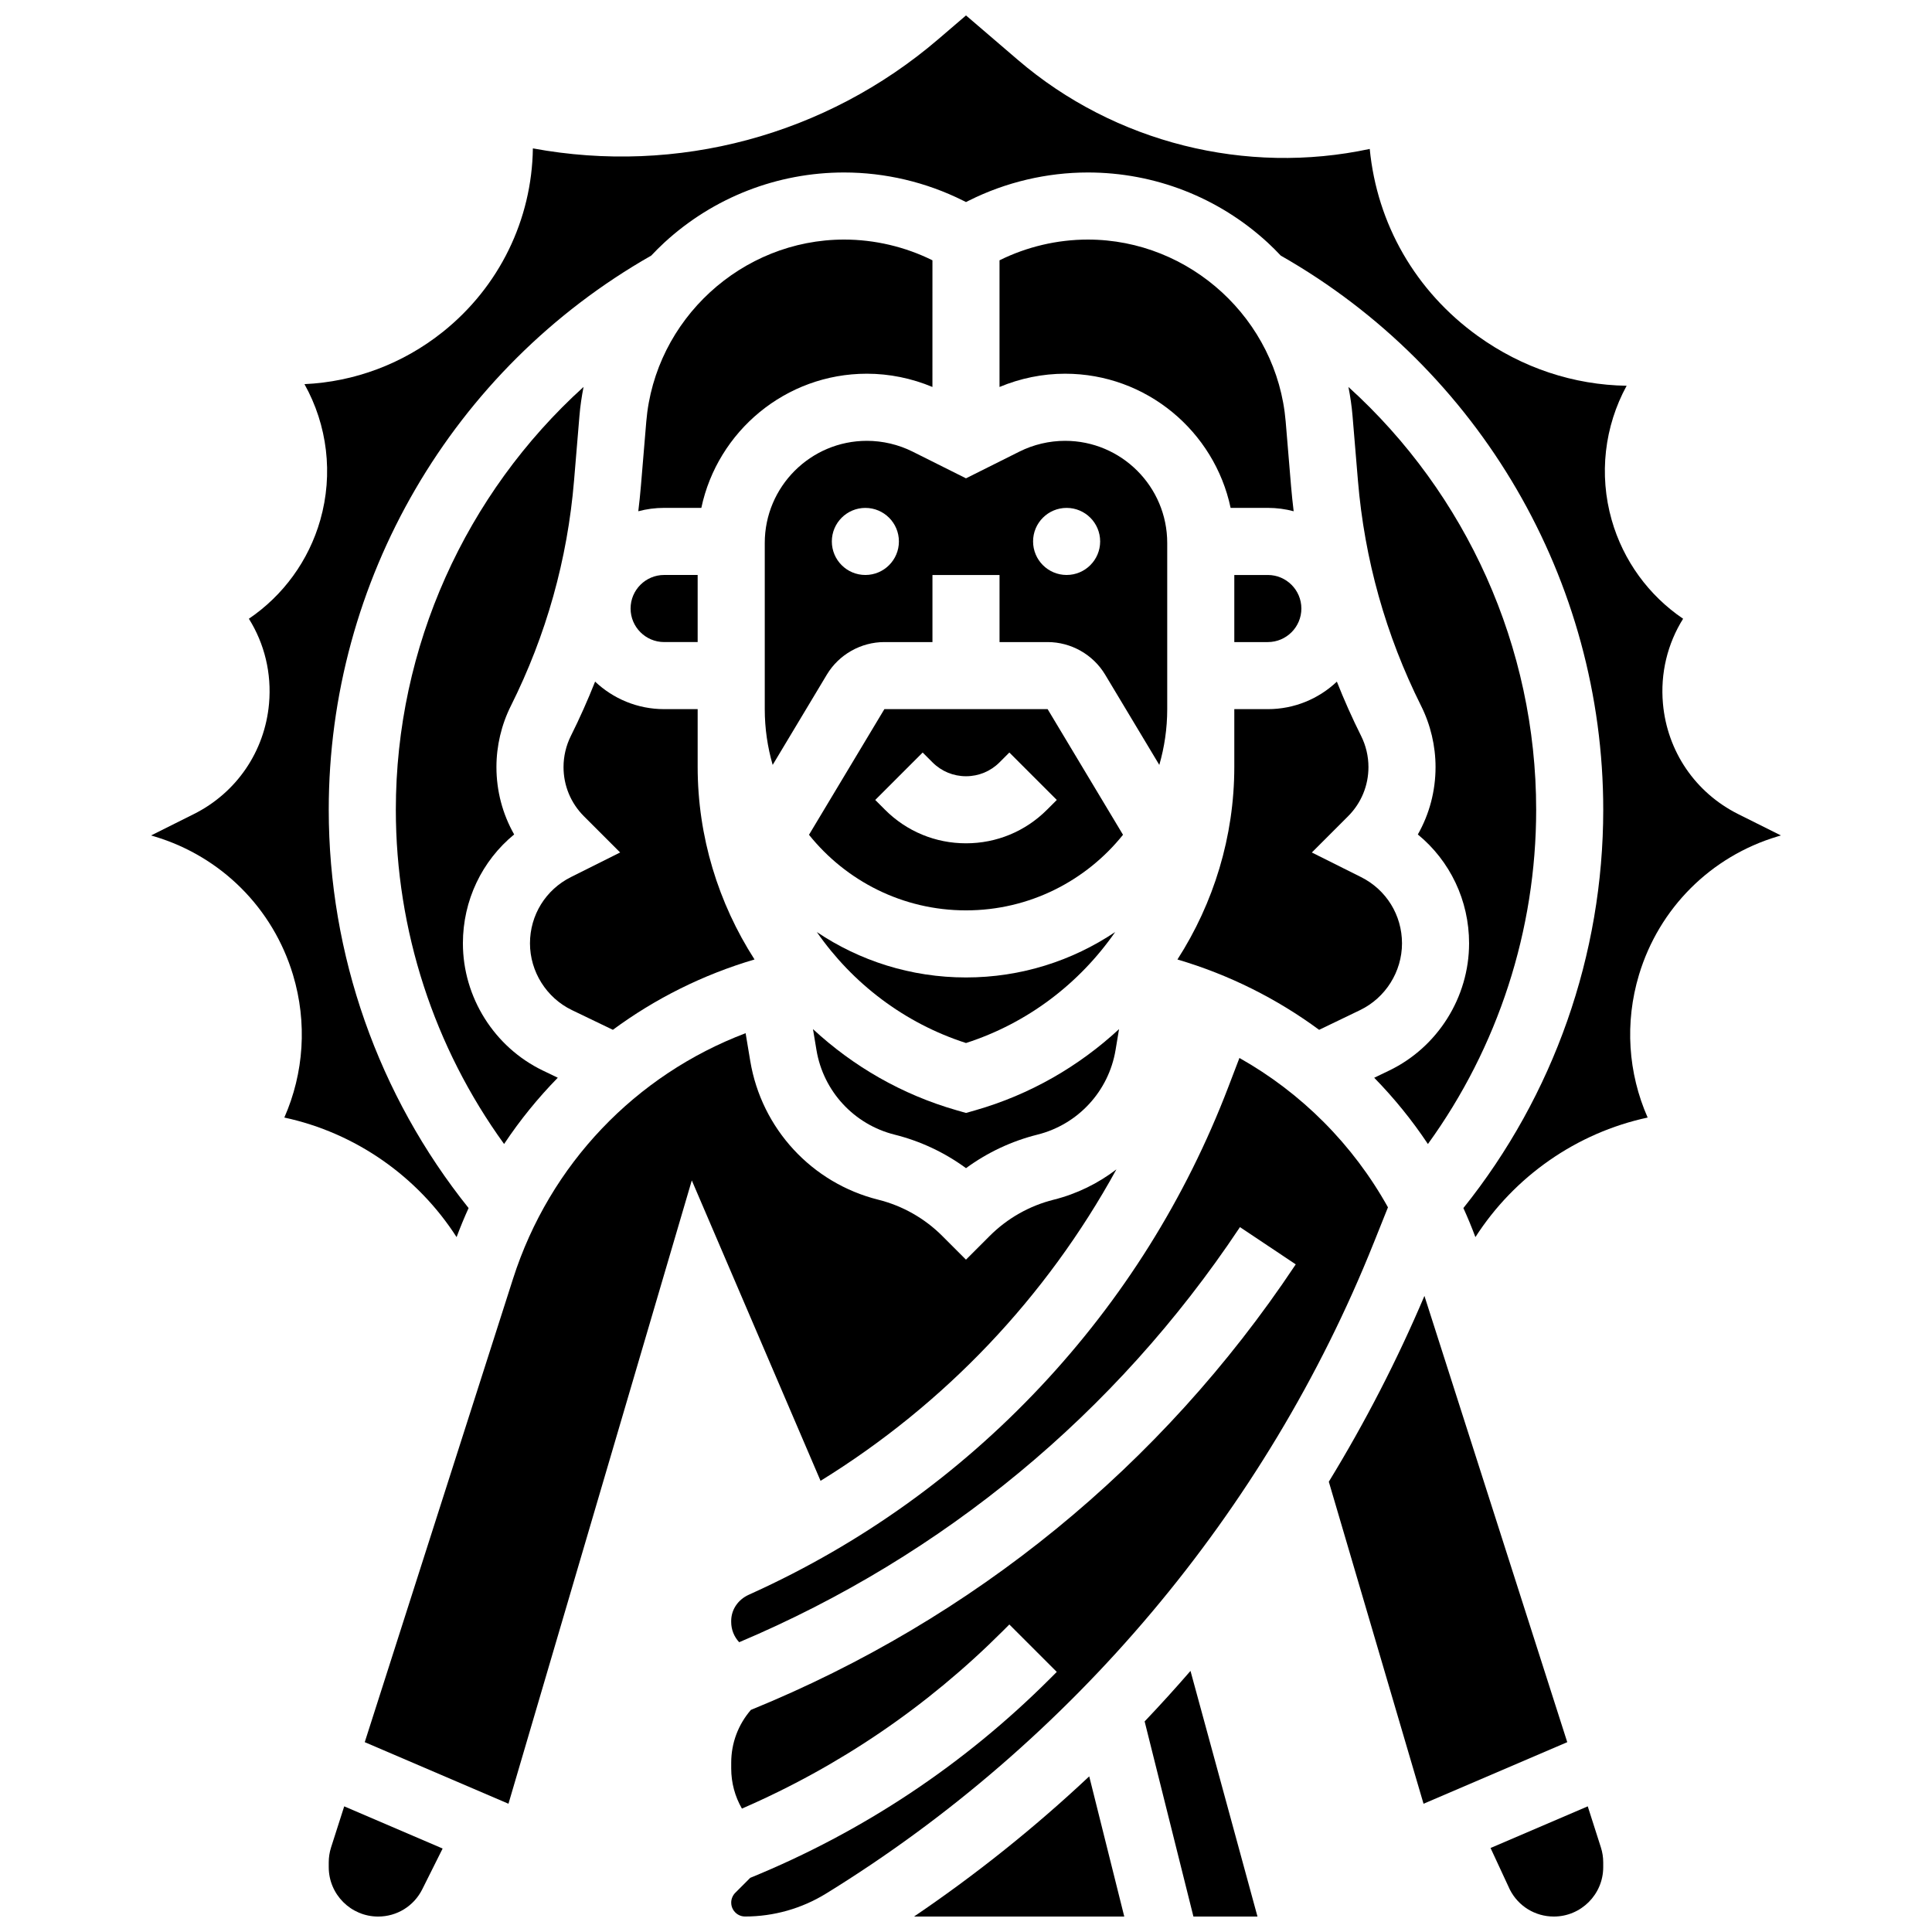
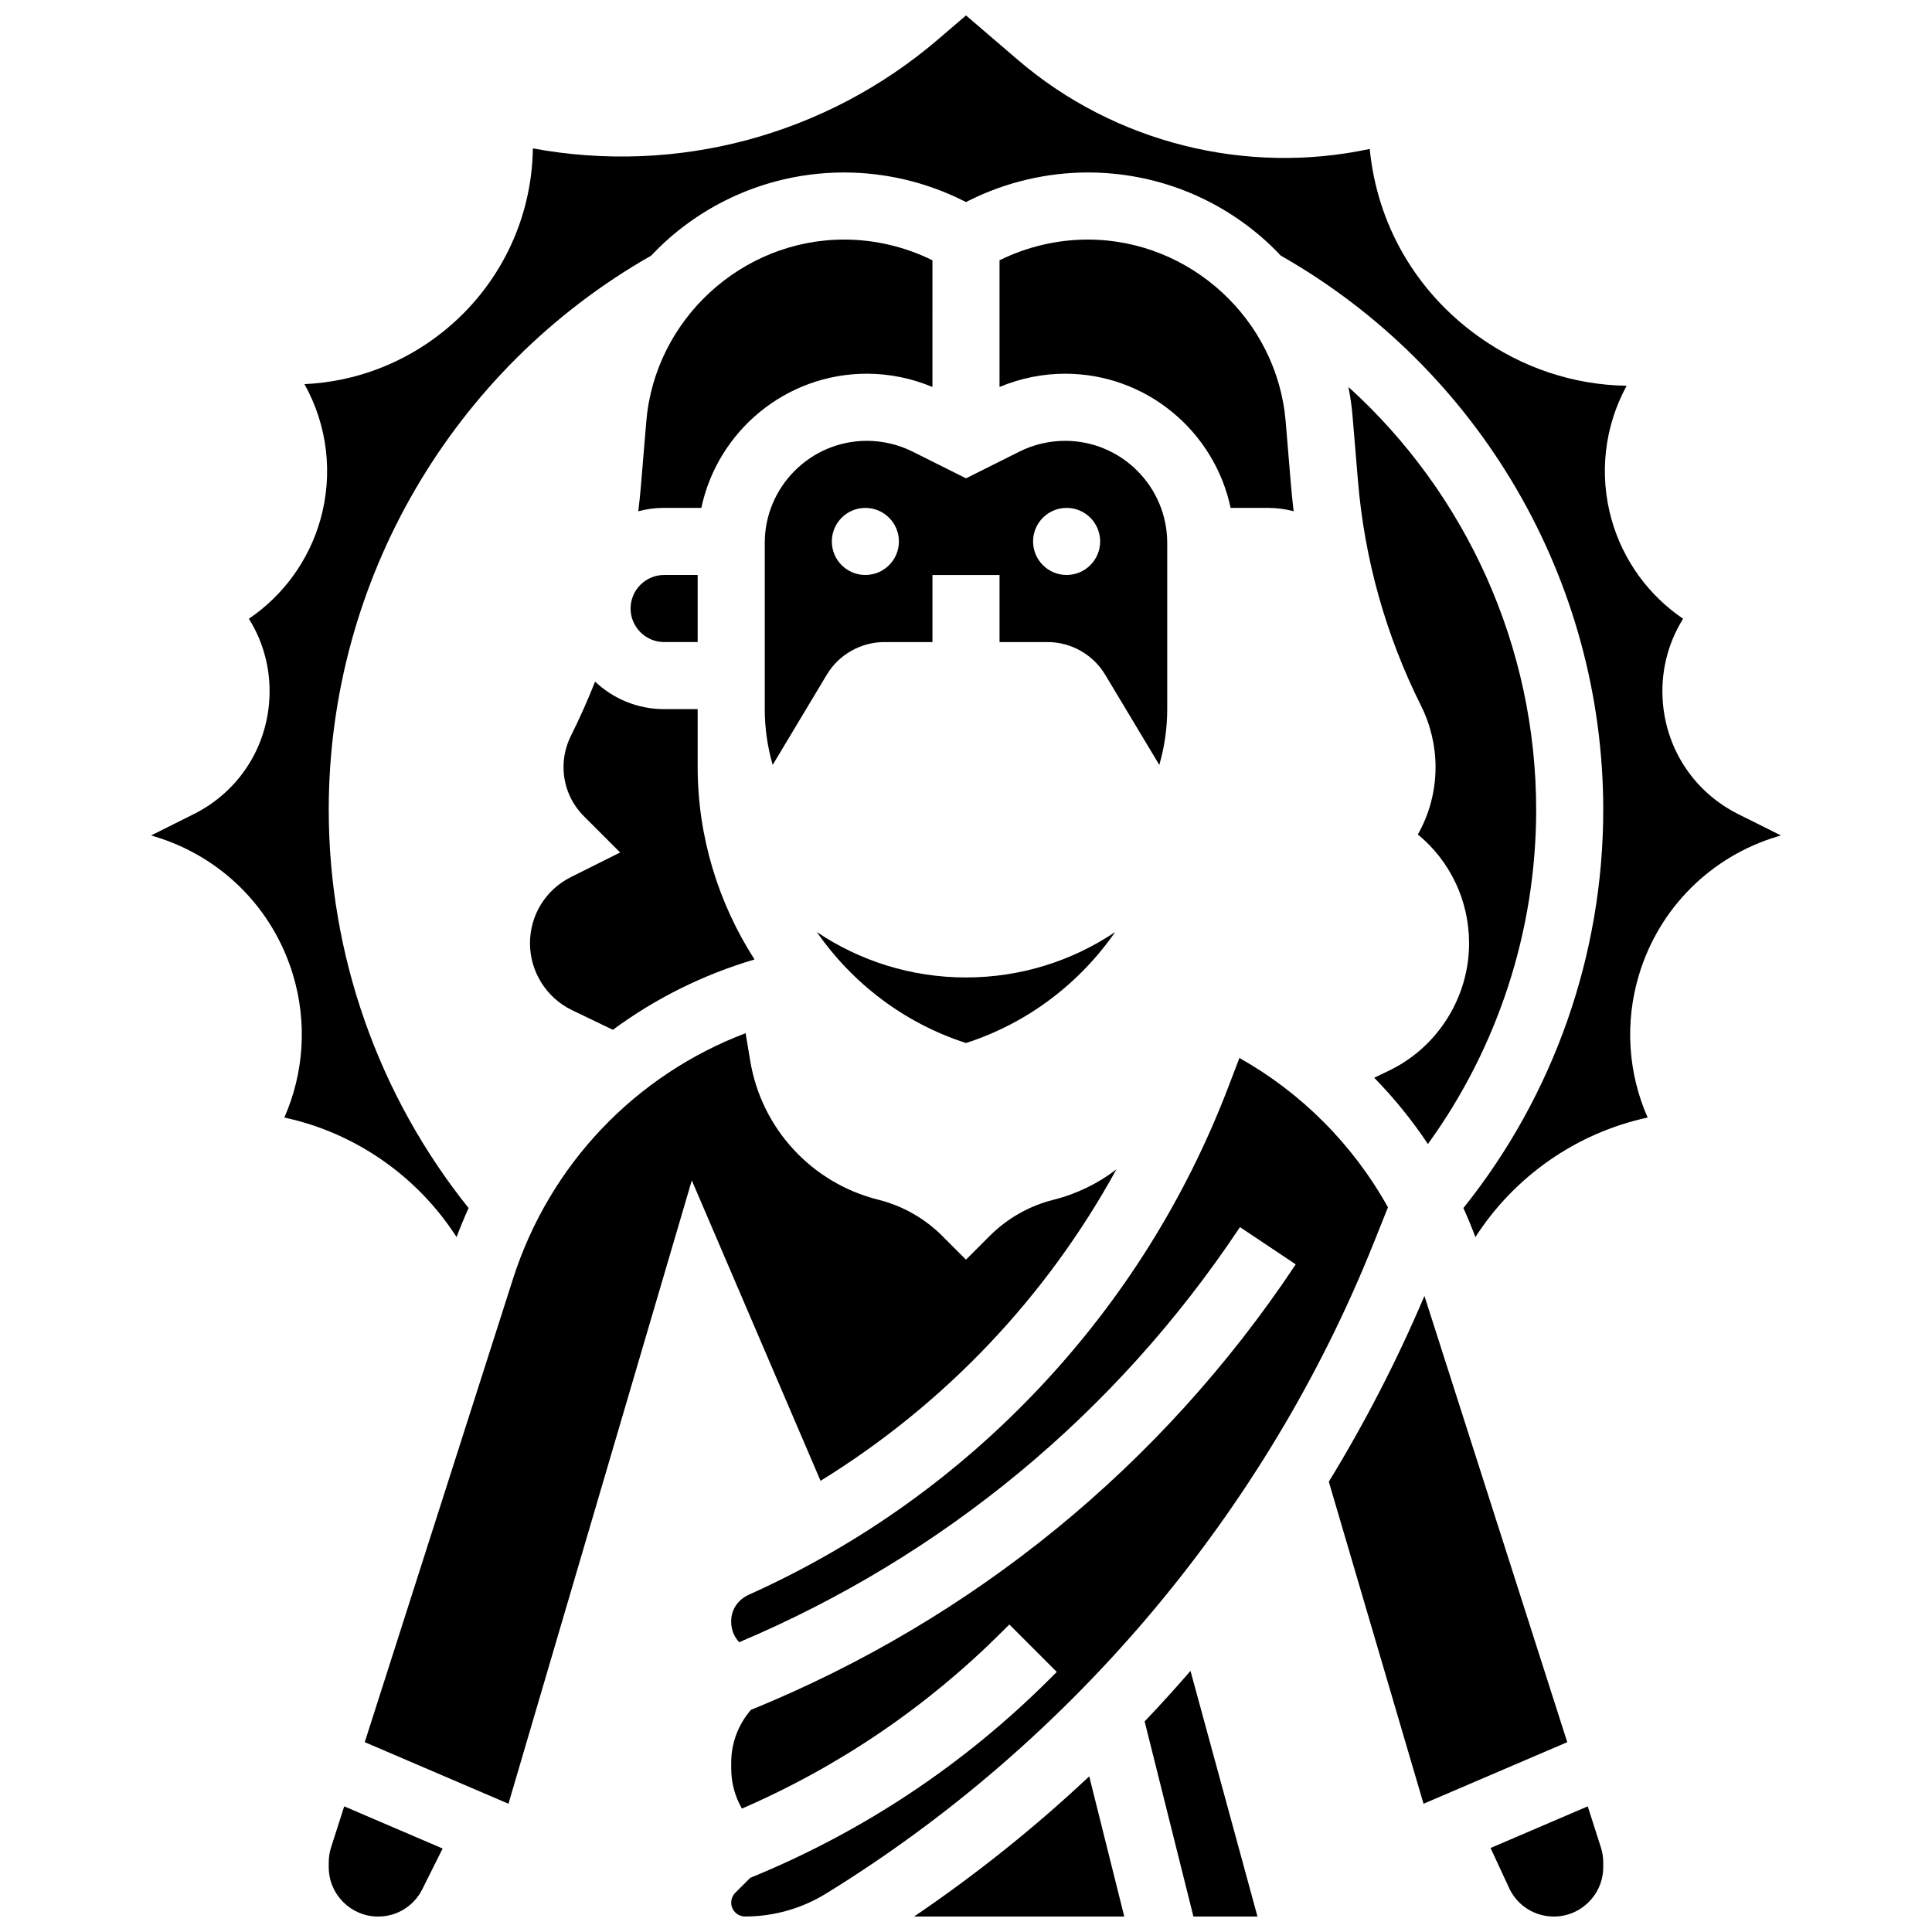
<svg xmlns="http://www.w3.org/2000/svg" width="800px" height="800px" version="1.1" viewBox="144 144 512 512">
  <defs>
    <clipPath id="f">
      <path d="m184 148.09h432v323.91h-432z" />
    </clipPath>
    <clipPath id="e">
      <path d="m231 622h31v29.902h-31z" />
    </clipPath>
    <clipPath id="d">
      <path d="m337 424h175v227.9h-175z" />
    </clipPath>
    <clipPath id="c">
      <path d="m386 614h56v37.902h-56z" />
    </clipPath>
    <clipPath id="b">
      <path d="m539 622h30v29.902h-30z" />
    </clipPath>
    <clipPath id="a">
      <path d="m447 586h31v65.902h-31z" />
    </clipPath>
  </defs>
-   <path d="m479.99 296.38h-8.887v17.777h8.887c4.902 0 8.887-3.988 8.887-8.887 0-4.902-3.984-8.891-8.887-8.891z" />
  <path d="m484.72 255.73c-2.254-27.051-25.285-48.242-52.43-48.242-8.082 0-16.168 1.902-23.406 5.496v33.57c5.484-2.301 11.434-3.516 17.375-3.516 21.543 0 39.578 15.27 43.867 35.555h9.863c2.367 0 4.66 0.312 6.844 0.895-0.266-2.215-0.504-4.441-0.691-6.676z" />
  <g clip-path="url(#f)">
    <path d="m604.65 359.75c-11.352-5.676-18.809-16.609-19.949-29.254-0.727-8.07 1.203-15.918 5.34-22.523-9.082-6.156-15.852-15.363-18.93-26.184-3.426-12.043-1.914-24.793 3.965-35.562-13.98-0.207-27.66-4.695-39.488-13.215-16.48-11.879-26.66-29.66-28.594-49.543-32.73 7.023-67.559-1.578-93.242-23.59l-13.75-11.789-7.305 6.262c-29.867 25.602-69.273 36.039-107.48 28.973-0.262 18.867-8.875 36.652-23.848 48.621-10.664 8.527-23.504 13.254-36.684 13.855 6.074 10.859 7.672 23.789 4.199 35.988-3.078 10.82-9.848 20.027-18.93 26.184 4.137 6.602 6.066 14.449 5.34 22.523-1.141 12.641-8.598 23.578-19.949 29.254l-11.309 5.652 0.922 0.277c17.66 5.301 31.375 19.004 36.688 36.66 3.816 12.68 2.894 26.047-2.297 37.824 18.875 4.047 35.344 15.629 45.648 31.684 0.98-2.613 2.039-5.184 3.184-7.699-23.938-29.871-37.062-67.121-37.062-105.56 0-60.703 32.715-116.83 85.461-146.85 1.113-1.176 2.258-2.332 3.461-3.438 13.027-11.988 29.957-18.59 47.66-18.59 10.871 0 21.754 2.57 31.48 7.43l0.816 0.406 0.816-0.406c9.723-4.863 20.609-7.43 31.48-7.43 17.707 0 34.633 6.602 47.66 18.59 1.203 1.105 2.348 2.262 3.461 3.438 52.746 30.02 85.461 86.145 85.461 146.85 0 38.438-13.125 75.688-37.062 105.56 1.145 2.519 2.207 5.086 3.184 7.699 10.305-16.055 26.77-27.633 45.648-31.684-5.195-11.777-6.113-25.145-2.297-37.824 5.312-17.656 19.027-31.359 36.688-36.66l0.922-0.277z" />
  </g>
  <path d="m439.53 391c-11.312 7.594-24.91 12.035-39.531 12.035s-28.219-4.438-39.531-12.035c9.434 13.582 23.168 24.137 39.531 29.41 16.367-5.273 30.098-15.828 39.531-29.41z" />
-   <path d="m360.37 422.26c1.82 10.938 9.949 19.738 20.707 22.43 6.848 1.711 13.273 4.738 18.926 8.883 5.652-4.144 12.078-7.172 18.926-8.883 10.754-2.688 18.883-11.492 20.707-22.43l0.922-5.531c-10.637 9.852-23.578 17.363-38.113 21.516l-2.441 0.699-2.441-0.699c-14.531-4.152-27.473-11.66-38.113-21.516z" />
  <g clip-path="url(#e)">
    <path d="m231.74 633.57c-0.414 1.289-0.621 2.633-0.621 3.988v1.262c0 7.215 5.871 13.086 13.086 13.086 4.988 0 9.473-2.769 11.703-7.234l5.394-10.793-26.082-11.18z" />
  </g>
  <path d="m439.86 453.9c-4.852 3.711-10.469 6.496-16.629 8.035-6.414 1.605-12.277 4.926-16.953 9.602l-6.285 6.285-6.285-6.285c-4.676-4.676-10.535-7.996-16.953-9.602-17.625-4.406-30.941-18.832-33.93-36.75l-1.23-7.379c-29.09 11.023-51.914 34.688-61.637 65.074l-39.297 122.81 38.086 16.32 48.586-165.19 34.121 79.617c32.938-20.336 59.805-48.633 78.406-82.539z" />
-   <path d="m421.63 331.93h-43.262l-19.977 33.297c9.781 12.199 24.793 20.031 41.609 20.031s31.828-7.832 41.609-20.031zm-0.172 26.668c-5.731 5.731-13.352 8.887-21.457 8.887s-15.727-3.156-21.457-8.887l-2.602-2.602 12.57-12.57 2.602 2.602c2.375 2.375 5.531 3.684 8.887 3.684 3.359 0 6.516-1.309 8.887-3.684l2.602-2.602 12.57 12.57z" />
-   <path d="m479.99 331.93h-8.887v15.285c0 18.52-5.484 36.145-15.07 51.059 13.68 4.031 26.348 10.383 37.547 18.641l10.848-5.223c6.754-3.254 11.117-10.195 11.117-17.691 0-7.484-4.16-14.215-10.855-17.562l-13.039-6.519 9.602-9.602c3.484-3.484 5.402-8.117 5.402-13.043 0-2.848-0.672-5.703-1.949-8.25-2.359-4.719-4.492-9.516-6.422-14.383-4.777 4.512-11.215 7.289-18.293 7.289z" />
  <path d="m512.14 427.71-3.961 1.906c5.258 5.375 10.031 11.246 14.23 17.562 18.574-25.656 28.691-56.664 28.691-88.582 0-43.152-18.484-83.723-49.75-112.05 0.496 2.539 0.875 5.109 1.09 7.715l1.426 17.086c1.738 20.887 7.375 40.98 16.746 59.727 2.504 5.008 3.824 10.609 3.824 16.199 0 6.363-1.633 12.48-4.695 17.867 8.531 7.004 13.582 17.473 13.582 28.863-0.004 14.281-8.316 27.512-21.184 33.707z" />
  <path d="m385.84 263.68c-3.738-1.867-7.926-2.856-12.105-2.856-14.926 0-27.066 12.141-27.066 27.066v44.043c0 5.129 0.742 10.082 2.098 14.777l14.355-23.926c3.191-5.324 9.035-8.629 15.242-8.629h12.746v-17.777h17.777v17.777h12.746c6.207 0 12.051 3.309 15.242 8.633l14.355 23.922c1.355-4.695 2.098-9.648 2.098-14.777v-44.043c0-14.926-12.141-27.066-27.066-27.066-4.18 0-8.367 0.988-12.105 2.856l-14.16 7.082zm-12.508 32.695c-4.91 0-8.887-3.981-8.887-8.887 0-4.91 3.981-8.887 8.887-8.887 4.91 0 8.887 3.981 8.887 8.887 0.004 4.906-3.977 8.887-8.887 8.887zm53.332-17.777c4.91 0 8.887 3.981 8.887 8.887 0 4.91-3.981 8.887-8.887 8.887-4.91 0-8.887-3.981-8.887-8.887-0.004-4.906 3.977-8.887 8.887-8.887z" />
  <g clip-path="url(#d)">
    <path d="m508 473.51 3.824-9.559c-9.281-16.664-22.922-30.316-39.363-39.578l-2.918 7.633c-11.336 29.652-28.109 56.418-49.855 79.547-21.746 23.129-47.426 41.516-76.328 54.652l-0.934 0.426c-2.871 1.305-4.652 3.965-4.652 6.945v0.27c0.004 2.004 0.754 3.894 2.117 5.359 54.105-22.859 99.824-60.676 132.48-109.66l0.23-0.348 14.785 9.871-0.23 0.344c-35.352 53.031-85.176 93.699-144.16 117.73-3.363 3.891-5.215 8.793-5.215 13.992v1.527c0 3.797 0.996 7.43 2.836 10.637 25.891-11.242 49.137-27.055 69.164-47.086l1.707-1.707 12.57 12.57-1.707 1.707c-22.871 22.871-49.625 40.641-79.531 52.867l-3.961 3.961c-0.684 0.684-1.078 1.633-1.078 2.602 0 1.328 0.676 2.203 1.078 2.606 0.402 0.402 1.277 1.078 2.602 1.078 7.582-0.004 15-2.102 21.453-6.078 65.152-40.094 116.68-101.29 145.09-172.32z" />
  </g>
-   <path d="m248.9 358.59c0 31.922 10.113 62.926 28.688 88.582 4.199-6.316 8.973-12.188 14.23-17.562l-3.961-1.906c-12.867-6.195-21.184-19.426-21.184-33.707 0-11.387 5.055-21.859 13.582-28.863-3.062-5.387-4.695-11.5-4.695-17.867 0-5.594 1.32-11.195 3.824-16.199 9.375-18.746 15.008-38.84 16.746-59.727l1.426-17.086c0.215-2.606 0.594-5.176 1.09-7.715-31.262 28.328-49.746 68.895-49.746 112.05z" />
  <g clip-path="url(#c)">
    <path d="m386.23 651.9h55.711l-9.285-37.148c-14.457 13.582-29.969 25.992-46.426 37.148z" />
  </g>
  <g clip-path="url(#b)">
    <path d="m564.77 622.7-25.758 11.039 5.121 11.031c2.246 4.402 6.699 7.133 11.652 7.133 7.215 0 13.086-5.871 13.086-13.086v-1.262c0-1.355-0.207-2.699-0.625-3.988z" />
  </g>
  <g clip-path="url(#a)">
    <path d="m447.34 600.19 12.93 51.715h16.977l-17.754-65.098c-3.953 4.562-8 9.027-12.152 13.383z" />
  </g>
  <path d="m521.49 487.43c-7.242 17.059-15.715 33.5-25.34 49.242l25.102 85.34 38.086-16.32z" />
  <path d="m320 314.15h8.887v-17.777h-8.887c-4.902 0-8.887 3.988-8.887 8.887 0 4.902 3.988 8.891 8.887 8.891z" />
  <path d="m315.27 255.73-1.426 17.086c-0.184 2.234-0.426 4.457-0.691 6.672 2.184-0.582 4.481-0.895 6.844-0.895h9.863c4.289-20.281 22.324-35.555 43.867-35.555 5.945 0 11.891 1.215 17.375 3.516l0.004-33.57c-7.238-3.594-15.324-5.496-23.406-5.496-27.145 0-50.176 21.191-52.43 48.242z" />
  <path d="m295.29 339.02c-1.273 2.547-1.949 5.402-1.949 8.25 0 4.93 1.918 9.559 5.402 13.043l9.602 9.602-13.039 6.519c-6.695 3.348-10.855 10.078-10.855 17.562 0 7.496 4.363 14.441 11.117 17.691l10.848 5.223c11.199-8.262 23.867-14.609 37.543-18.641-9.586-14.914-15.07-32.535-15.07-51.055v-15.285h-8.887c-7.078 0-13.516-2.777-18.293-7.293-1.926 4.863-4.062 9.664-6.418 14.383z" />
</svg>